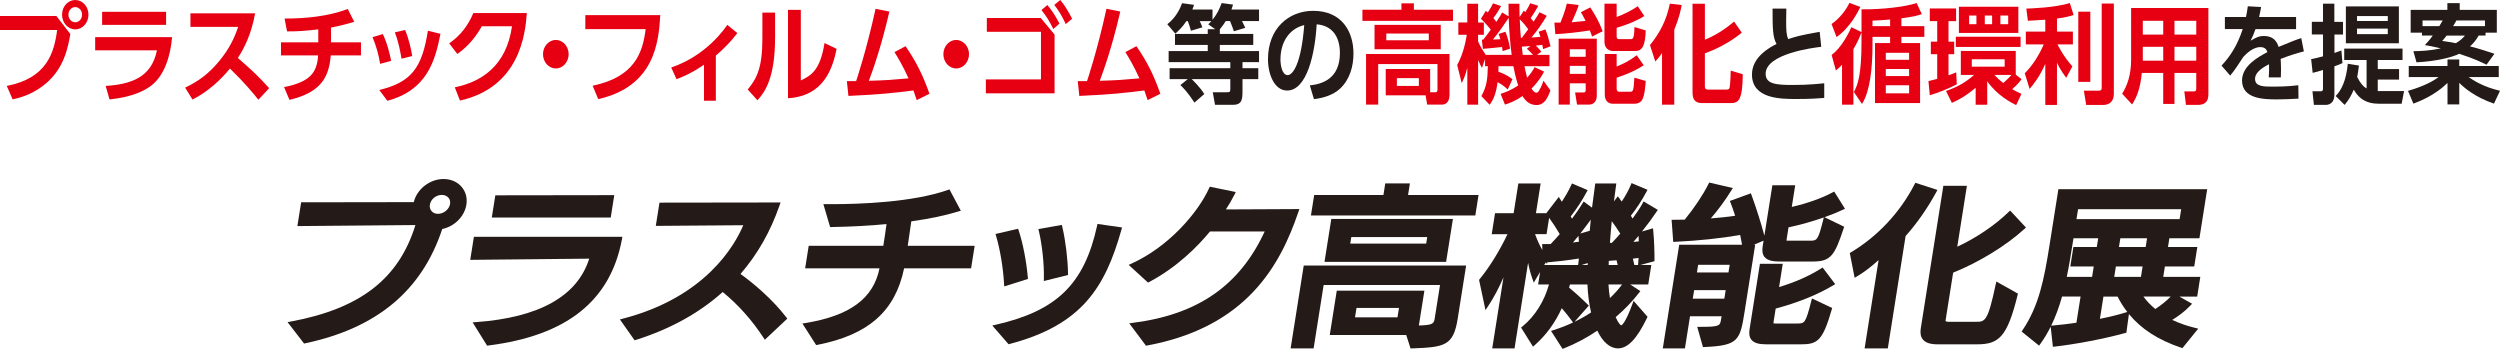
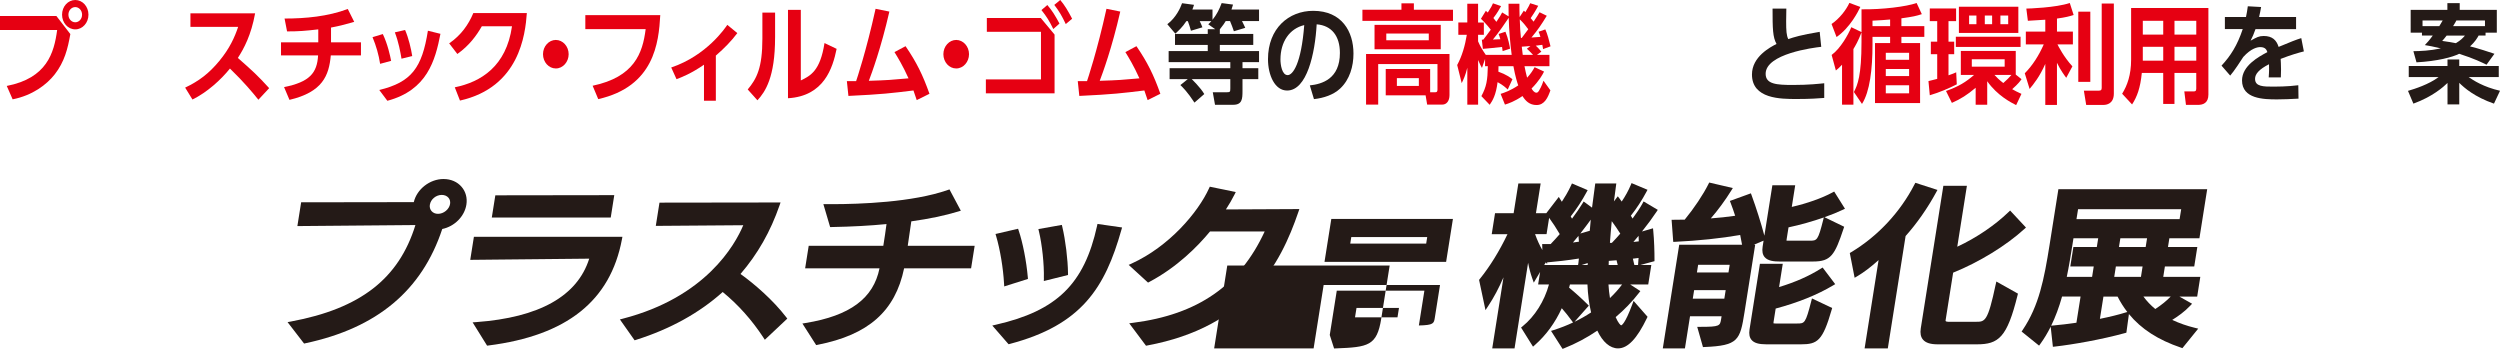
<svg xmlns="http://www.w3.org/2000/svg" id="_レイヤー_2" viewBox="0 0 116.785 16.299">
  <defs>
    <style>.cls-1{fill:#e60012;}.cls-2{fill:#241a17;}</style>
  </defs>
  <g id="_枠">
    <path class="cls-1" d="m2.633.746l.653.846c-.122.686-.271,1.296-.734,1.887-.373.476-1.039.981-1.962,1.161l-.274-.625c1.872-.365,2.21-1.537,2.354-2.613H0v-.656h2.633Zm1.499-.06c0,.38-.274.686-.616.686s-.617-.305-.617-.686c0-.386.279-.686.617-.686s.616.3.616.686Zm-.936,0c0,.2.144.355.319.355.171,0,.319-.15.319-.355s-.148-.355-.319-.355-.319.15-.319.355Z" />
-     <path class="cls-1" d="m8.038,1.736c-.067.801-.319,1.747-.954,2.248-.271.21-.815.541-1.968.661l-.18-.631c1.175-.075,2.143-.391,2.395-1.662h-2.885v-.616h3.592Zm-.279-1.186v.611h-2.988v-.611h2.988Z" />
    <path class="cls-1" d="m11.917.625c-.185,1.016-.518,1.636-.806,2.082.685.601.927.821,1.463,1.411l-.504.541c-.274-.341-.657-.806-1.328-1.457-.423.526-1.066,1.111-1.751,1.447l-.342-.556c.652-.311,1.111-.661,1.593-1.242.486-.585.725-1.121.883-1.597h-2.229v-.63h3.021Z" />
    <path class="cls-1" d="m15.463,1.977h1.399v.611h-1.409c-.085.941-.382,1.712-1.931,2.077l-.252-.596c1.197-.24,1.544-.661,1.589-1.481h-1.732v-.611h1.741v-.605c-.612.07-.9.095-1.458.095l-.117-.601c.985,0,2.017-.095,2.953-.446l.301.601c-.526.15-.711.195-1.084.266v.69Z" />
    <path class="cls-1" d="m17.757,2.982c-.067-.43-.185-.841-.355-1.246l.481-.145c.226.47.343,1.021.388,1.251l-.514.14Zm-.04,1.222c1.503-.366,1.998-1.032,2.272-2.769l.586.145c-.243,1.247-.621,2.633-2.48,3.128l-.378-.505Zm1.039-1.462c-.054-.315-.13-.755-.311-1.231l.478-.11c.162.37.283.886.333,1.216l-.5.125Z" />
    <path class="cls-1" d="m21.244,4.079c1.225-.25,2.408-.981,2.674-2.853h-1.409c-.243.425-.585.901-1.144,1.296l-.382-.496c.558-.385.899-.871,1.129-1.417h2.499c-.072,1.006-.347,3.468-3.124,4.089l-.243-.621Z" />
    <path class="cls-1" d="m26.564,2.532c0,.36-.266.666-.599.666s-.599-.3-.599-.666c0-.375.278-.666.599-.666.324,0,.599.295.599.666Z" />
    <path class="cls-1" d="m30.844.706c-.072,1.291-.283,3.333-2.898,3.924l-.262-.625c1.936-.406,2.337-1.507,2.477-2.643h-2.818v-.656h3.502Z" />
    <path class="cls-1" d="m33.44,4.705h-.554v-1.682c-.604.416-1.035.582-1.283.676l-.247-.546c1.661-.561,2.525-1.852,2.619-1.992l.469.385c-.288.38-.595.696-1.004,1.051v2.107Z" />
    <path class="cls-1" d="m36.207,1.751c0,1.862-.459,2.538-.824,2.934l-.454-.506c.419-.501.685-1.006.685-2.373V.59h.594v1.161Zm1.202,2.007c.45-.22.904-.44,1.107-1.747l.566.271c-.185.9-.589,2.208-2.272,2.307V.46h.599v3.298Z" />
    <path class="cls-1" d="m39.56,3.789h.433c.026-.075.473-1.401.909-3.378l.644.13c-.392,1.712-.823,2.878-.959,3.234.909-.03,1.004-.04,1.854-.115-.261-.581-.499-.971-.657-1.227l.518-.275c.514.751.806,1.346,1.117,2.223l-.595.295c-.076-.229-.104-.315-.153-.45-1.021.125-1.467.181-3.038.255l-.072-.69Z" />
    <path class="cls-1" d="m45.267,2.532c0,.36-.266.666-.599.666s-.599-.3-.599-.666c0-.375.278-.666.599-.666.324,0,.599.295.599.666Z" />
    <path class="cls-1" d="m48.619.841l.644.775v2.743h-3.209v-.65h2.574V1.486h-2.529v-.646h2.521Zm.306-.606c.226.26.369.496.567.866l-.288.255c-.188-.38-.311-.581-.554-.886l.274-.235Zm.604-.235c.221.265.36.505.554.875l-.297.25c-.176-.375-.302-.591-.536-.896l.279-.23Z" />
    <path class="cls-1" d="m50.346,3.789h.433c.026-.075.473-1.401.909-3.378l.644.13c-.392,1.712-.823,2.878-.959,3.234.909-.03,1.004-.04,1.854-.115-.261-.581-.499-.971-.657-1.227l.518-.275c.514.751.807,1.346,1.117,2.223l-.595.295c-.076-.229-.104-.315-.153-.45-1.021.125-1.467.181-3.038.255l-.072-.69Z" />
    <path class="cls-2" d="m56.772,1.366l-.329-.23c.077-.07.095-.095.145-.15h-.545c.045.095.09.185.126.29l-.535.16c-.032-.13-.1-.33-.145-.45h-.067c-.189.29-.378.456-.518.585l-.374-.44c.419-.315.621-.786.689-.981l.558.075c-.026.085-.036.12-.076.22h.94v.48c.203-.255.315-.48.428-.781l.531.07c-.022.085-.041.14-.072.23h1.287v.541h-.796c.026.055.094.18.152.315l-.531.16c-.054-.165-.112-.31-.18-.475h-.202c-.055.09-.117.19-.275.385v.215h1.562v.515h-1.562v.286h1.832v.515h-.773v.286h.738v.511h-.738v.556c0,.37-.019.641-.433.641h-.851l-.104-.586h.662c.144,0,.157-.02.157-.18v-.431h-1.801c.014.015.396.375.585.695l-.459.4c-.319-.49-.531-.695-.657-.82l.343-.275h-.847v-.511h2.836v-.286h-2.881v-.515h1.827v-.286h-1.53v-.515h1.53v-.22h.352Z" />
    <path class="cls-2" d="m61.188,3.989c.566-.06,1.404-.3,1.404-1.517,0-.781-.378-1.281-1.085-1.336-.076,1.366-.455,3.093-1.382,3.093-.572,0-.892-.716-.892-1.466,0-1.441.973-2.257,2.111-2.257,1.342,0,1.882.971,1.882,1.997,0,.591-.172,1.211-.621,1.632-.315.295-.771.445-1.225.495l-.193-.641Zm-1.373-1.211c0,.235.067.731.337.731.239,0,.635-.526.774-2.337-.688.165-1.111.781-1.111,1.606Z" />
    <path class="cls-1" d="m67.875.976h-4.231V.455h1.823V.155h.581v.3h1.827v.521Zm-3.142,3.479v-1.232h2.075v1.086h.243c.062,0,.099-.024.099-.12v-1.196h-2.769v1.893h-.567v-2.363h3.898v1.917c0,.28-.14.446-.333.446h-.711l-.072-.431h-1.863Zm2.57-2.153h-3.093v-1.141h3.093v1.141Zm-.559-.735h-1.985v.315h1.985v-.315Zm-.464,2.083h-1.026v.365h1.026v-.365Z" />
    <path class="cls-1" d="m70.435,4.184c-.09-.085-.22-.21-.477-.346-.076.601-.229.856-.369,1.057l-.388-.405c.239-.44.288-.736.302-1.397h-.13v-.34l-.145.42c-.059-.105-.081-.145-.18-.37v2.087h-.504v-1.727c-.091.37-.181.55-.262.721l-.211-.847c.233-.43.368-.916.449-1.411h-.396v-.576h.419V.175h.504v.876h.27v.576h-.27v.305c.095.225.216.425.36.631h1.21c-.071-.536-.121-1.116-.139-1.732-.104.16-.491.726-.738,1.016.071,0,.288-.01.347-.015-.036-.13-.05-.17-.081-.245l.319-.105c.135.33.193.655.216.791l-.347.115c-.009-.095-.018-.125-.027-.195-.225.03-.68.07-.896.09l-.049-.431h.067c.085-.1.238-.311.351-.465-.211-.271-.36-.411-.459-.511l.229-.37c.022.02.063.055.09.08.167-.255.198-.326.243-.431l.378.13c-.081.145-.18.33-.359.556.045.06.09.11.14.18.166-.24.211-.33.27-.44l.302.186c-.005-.15-.005-.28-.005-.591h.509c0,.2,0,.4.009.621l.198-.3.072.07c.167-.28.189-.335.225-.416l.374.12c-.131.255-.288.485-.352.576.05.055.086.1.136.165.185-.28.207-.311.279-.44l.337.165c-.266.436-.409.646-.716,1.016.068-.005.369-.025.419-.03-.04-.135-.05-.16-.086-.24l.315-.11c.104.23.171.505.243.791l-.347.13c-.018-.11-.027-.14-.036-.2-.072.01-.225.03-.306.04.095.085.121.115.261.28l-.207.15h.585v.53h-1.166c.032.165.081.385.122.536.18-.195.271-.345.351-.491l.441.205c-.076.15-.225.431-.585.792.036.06.117.195.229.195.05,0,.09-.045.112-.08.036-.061.136-.226.217-.48l.323.45c-.116.33-.27.686-.647.686-.329,0-.518-.195-.657-.42-.374.255-.644.345-.819.4l-.203-.501c.172-.055.45-.146.824-.396-.045-.125-.135-.4-.226-.896h-.697c0,.11,0,.165-.005.255.369.13.563.28.657.351l-.221.485Zm.653-2.413c.045-.06.135-.175.302-.405-.072-.105-.229-.306-.396-.46.009.355.031.635.054.866h.041Zm.405.38c-.067.005-.347.03-.405.03.009.061.036.326.045.381h.481c-.131-.146-.238-.24-.288-.286l.167-.125Z" />
-     <path class="cls-1" d="m74.372,1.707c-.026-.08-.045-.145-.104-.286-.518.08-1.089.15-1.611.175l-.045-.541h.283c.041-.095.217-.521.298-.886l.554.065c-.05.16-.1.305-.329.806.072-.005.545-.055.652-.065-.094-.195-.157-.295-.22-.405l.44-.225c.248.39.419.686.576,1.116l-.495.246Zm-1.562.1h1.782v2.672c0,.346-.261.406-.328.406h-.595l-.09-.566h.409c.055,0,.086-.04.086-.095v-.33h-.742v.991h-.522V1.807Zm.522.495v.351h.742v-.351h-.742Zm0,.776v.371h.742v-.371h-.742Zm2.188-2.908v.621c.252-.08.747-.325.985-.5l.307.456c-.32.215-.829.42-1.292.55v.411c0,.105.059.12.117.12h.526c.107,0,.18,0,.188-.566l.527.16c-.022.671-.136.961-.491.961h-1.013c-.4,0-.423-.355-.423-.41V.17h.567Zm-.554,2.353h.554v.585c.283-.115.607-.271.936-.526l.329.466c-.486.325-1.094.525-1.265.581v.506c0,.07.022.15.126.15h.509c.135,0,.157-.04.193-.656l.531.155c-.063.796-.131,1.062-.554,1.062h-.981c-.234,0-.378-.155-.378-.431v-1.892Z" />
-     <path class="cls-1" d="m77.639,2.477c-.126.19-.207.28-.314.396l-.248-.766c.469-.581.779-1.181.928-1.937l.554.065c-.041.215-.108.571-.347,1.156v3.499h-.572v-2.413Zm2.003-2.302v1.682c.388-.16.864-.42,1.364-.851l.36.521c-.626.51-1.297.811-1.725.966v1.506c0,.115,0,.186.176.186h.828c.108,0,.131-.035.145-.075.04-.104.054-.666.059-.811l.562.17c-.005,1.262-.225,1.347-.576,1.347h-1.297c-.233,0-.473-.056-.473-.476V.175h.576Z" />
    <path class="cls-2" d="m85.078,2.187c-.369.04-2.598.325-2.598,1.261,0,.486.514.521,1.278.521.752,0,1.216-.056,1.459-.08v.686c-.262.02-.64.05-1.283.05-.747,0-2.093,0-2.093-1.146,0-.831.855-1.276,1.147-1.426-.176-.315-.185-.706-.185-1.651h.644c-.004.155-.009.32-.009.59,0,.445.014.666.1.836.256-.09.585-.195,1.467-.34l.072.701Z" />
    <path class="cls-1" d="m86.904.325c-.099.205-.464.951-1.111,1.406l-.234-.61c.364-.246.685-.656.833-.986l.513.19Zm.054.11c.968.015,2.098-.125,2.575-.295l.243.521c-.261.085-.41.12-.954.195v.365h1.071v.501h-1.071v.29h.873v2.803h-2.106v-2.803h.706v-.29h-.823v.355c0,1.161-.126,2.208-.491,2.778l-.378-.556c.171-.325.355-.766.355-2.337v-.451c-.148.4-.288.63-.378.781v2.598h-.531v-1.868c-.13.141-.188.19-.288.271l-.198-.726c.41-.3.771-.936.919-1.296l.477.23V.435Zm.514.786h.823v-.31c-.288.025-.418.035-.823.055v.255Zm1.71,1.247h-1.089v.325h1.089v-.325Zm0,.755h-1.089v.331h1.089v-.331Zm0,.761h-1.089v.375h1.089v-.375Z" />
    <path class="cls-1" d="m90.086,3.789c.139-.035.229-.055.409-.104v-1.152h-.297v-.585h.297v-.961h-.347V.395h1.229v.591h-.355v.961h.266v.585h-.266v.986c.176-.06.262-.095.36-.14l.027.561c-.352.18-.811.38-1.261.511l-.062-.661Zm4.078-.305l.27.215c-.054.075-.153.22-.437.466.122.069.229.13.433.22l-.248.525c-.225-.115-.878-.44-1.351-1.116v1.097h-.54v-.791c-.405.34-.693.521-1.111.706l-.275-.556c.59-.205.933-.421,1.314-.751h-.621v-1.121h2.566v1.106Zm.225-1.767v.476h-3.024v-.476h3.024Zm-.104-1.401v1.221h-2.777V.315h2.777Zm-2.3.411v.405h.342v-.405h-.342Zm.126,2.042v.345h1.535v-.345h-1.535Zm.607-2.042v.405h.342v-.405h-.342Zm.45,2.772c.09.1.207.22.414.38.157-.135.274-.255.383-.38h-.797Zm.279-2.772v.405h.364v-.405h-.364Z" />
    <path class="cls-1" d="m95.544.921c-.188.01-.639.04-.814.05l-.072-.57c.09,0,1.378-.04,2.03-.261l.18.561c-.193.061-.368.11-.778.166v.61h.743v.596h-.721c.041.08.293.585.698,1.026l-.288.536c-.081-.11-.262-.35-.433-.701v1.967h-.545v-1.917c-.256.586-.531.926-.733,1.171l-.225-.731c.373-.38.657-.831.887-1.351h-.838v-.596h.909v-.555Zm2.103-.375v3.278h-.562V.545h.562Zm1.099-.38v4.205c0,.485-.352.53-.478.53h-.814l-.108-.666h.693c.112,0,.14-.035.14-.135V.165h.567Z" />
    <path class="cls-1" d="m103.164,4.41c0,.405-.248.49-.491.49h-.558l-.077-.631h.446c.059,0,.112-.01.112-.125v-.736h-1.018v1.447h-.526v-1.447h-.999c-.068.696-.221,1.111-.455,1.471l-.464-.5c.239-.386.419-.876.419-1.592V.375h3.61v4.035Zm-2.111-3.439h-.954v.646h.954v-.646Zm0,1.216h-.954v.646h.954v-.646Zm1.544-1.216h-1.018v.646h1.018v-.646Zm0,1.216h-1.018v.646h1.018v-.646Z" />
    <path class="cls-2" d="m107.259.795v.566h-1.896c-.081.23-.131.345-.229.54.283-.16.396-.22.612-.22.409,0,.599.2.697.51.562-.235.815-.335,1.058-.411l.122.621c-.238.06-.581.155-1.085.35.005.105.018.26.018.5,0,.165-.004.28-.009.366h-.567c.023-.291.019-.501.014-.616-.463.235-.652.455-.652.681,0,.365.387.365.873.365.081,0,.648,0,1.148-.065l.009.626c-.355.02-.716.035-1.004.035-.635,0-1.634-.025-1.634-.887,0-.681.765-1.101,1.184-1.321-.031-.09-.081-.235-.333-.235-.126,0-.419.05-.792.46-.095.15-.441.681-.612.871l-.405-.465c.423-.456.738-.946.99-1.707h-.833v-.566h.986c.04-.195.059-.3.085-.5l.621.035c-.031.19-.054.285-.094.465h1.729Z" />
-     <path class="cls-2" d="m109.423,2.948c-.104.05-.162.075-.374.15v1.336c0,.381-.252.466-.396.466h-.562l-.067-.636h.392c.076,0,.1-.04.1-.12v-.876c-.198.065-.298.09-.482.135l-.071-.641c.207-.04.333-.07.554-.13v-1.021h-.522v-.591h.522V.17h.53v.851h.405v.591h-.4v.861c.112-.035.167-.055.324-.115l.05.591Zm-.315,1.537c.266-.266.49-.711.567-1.507l.521.085c-.031.246-.049.355-.081.536.149.291.271.436.438.536v-1.332h-1.045v-.531h2.724v.531h-1.157v.425h.995v.49h-.995v.536h1.229l-.113.591h-1.08c-.495,0-.887-.176-1.156-.656-.117.271-.243.496-.428.711l-.419-.415Zm2.953-2.463h-2.476V.3h2.476v1.722Zm-.518-1.271h-1.437v.23h1.437v-.23Zm0,.585h-1.437v.26h1.437v-.26Z" />
    <path class="cls-2" d="m112.486,4.245c.311-.091.977-.301,1.432-.646h-1.396v-.515h1.81v-.306h.549v.306h1.846v.515h-1.408c.211.15.697.466,1.467.641l-.283.601c-.896-.31-1.387-.735-1.621-.971v1.006h-.549v-1.001c-.185.181-.697.641-1.594.966l-.252-.595Zm.653-2.583v-.135h-.527V.46h1.715V.145h.576v.315h1.733v1.066h-.526v.135h-.324c-.072.13-.167.291-.4.506.423.105.823.24,1.139.345l-.369.51c-.198-.095-.559-.28-1.278-.51-.319.16-1.013.345-1.994.4l-.145-.521c.338-.005.761-.02,1.283-.13-.342-.085-.562-.125-.747-.155.107-.115.216-.23.369-.446h-.504Zm.81-.44c.09-.145.126-.21.158-.265h-.941v.265h.783Zm.343.44c-.104.135-.131.166-.207.25.292.04.459.07.639.105.234-.14.329-.245.423-.355h-.854Zm1.791-.44v-.265h-1.337c-.022.045-.05.1-.153.265h1.49Z" />
    <path class="cls-2" d="m20.721,8.362c-.644,0-1.25.477-1.391,1.08-1.592,0-5.175.008-5.175.008h-.087s-.176,1.11-.176,1.11h.12s3.663-.031,5.394-.047c-.776,2.51-2.574,3.902-5.809,4.505l-.164.03.772,1.001.063-.014c3.346-.713,5.438-2.46,6.392-5.338.571-.118,1.04-.587,1.127-1.137.049-.31-.03-.605-.222-.83-.202-.237-.502-.367-.844-.367Zm-.639,1.197c.04-.25.288-.454.553-.454.13,0,.242.047.315.132.066.077.093.18.075.29-.04.25-.298.462-.563.462-.125,0-.233-.046-.304-.129-.068-.08-.096-.187-.078-.302Z" />
    <path class="cls-2" d="m29.076,11.061h-6.938l-.171,1.077h.119c.049,0,.455-.005,1.038-.011,1.25-.014,3.314-.037,4.401-.044-.554,1.751-2.329,2.748-5.279,2.964l-.168.012.676,1.088.065-.008c3.655-.463,5.694-2.084,6.234-4.957l.023-.121Z" />
    <polygon class="cls-2" points="28.695 9.116 23.139 9.124 22.974 10.161 28.53 10.161 28.695 9.116" />
    <path class="cls-2" d="m34.593,12.797c.802-.931,1.399-1.98,1.823-3.204l.047-.135-5.656.008-.172,1.086,4.086-.031c-.388.925-1.756,3.363-5.621,4.364l-.142.037.687.975.071-.022c1.592-.503,2.952-1.254,4.044-2.234.727.594,1.366,1.31,1.902,2.129l.066.102,1.05-.988-.056-.073c-.614-.799-1.484-1.55-2.129-2.012Z" />
    <path class="cls-2" d="m42.571,10.34c.842-.118,1.58-.273,2.195-.461l.118-.036-.531-.996-.082.029c-1.643.575-4.097.661-5.413.661h-.395l.316,1.071.078-.002c.961-.018,1.798-.064,2.555-.139-.037.303-.093.658-.149,1.015h-3.485l-.167,1.053h3.474c-.281,1.402-1.38,2.215-3.449,2.553l-.153.025.643,1.007.068-.013c2.374-.466,3.624-1.569,4.04-3.571h3.129l.167-1.053h-3.126c.058-.373.111-.752.166-1.142Z" />
    <path class="cls-2" d="m48.765,12.994l-.004.134,1.13-.282v-.08c-.008-.649-.117-1.54-.266-2.166l-.022-.094-1.096.195.025.105c.149.616.248,1.557.231,2.188Z" />
    <path class="cls-2" d="m46.904,13.249l.007.131,1.109-.35-.007-.081c-.064-.743-.235-1.618-.425-2.176l-.03-.087-1.054.244.031.104c.184.622.329,1.492.368,2.216Z" />
    <path class="cls-2" d="m51.248,10.553c-.598,2.716-1.88,3.967-4.728,4.616l-.166.038.111.128s.573.66.609.699l.042.047.06-.016c3.35-.883,4.446-2.622,5.209-5.327l.032-.112-1.149-.165-.02.092Z" />
    <path class="cls-2" d="m60.696,9.767h-.142c-.132,0-.614.003-1.186.006-.731.004-1.612.009-2.102.01.155-.236.289-.469.402-.694l.059-.118-1.213-.25-.034.074c-.517,1.135-1.869,2.719-3.615,3.515l-.14.064.904.827.064-.034c1.297-.688,2.252-1.653,2.832-2.355h2.553c-1.166,2.526-3.126,3.884-6.155,4.268l-.173.022.784,1.048.062-.012c4.669-.868,6.223-3.789,7.056-6.237l.046-.135Z" />
-     <path class="cls-2" d="m60.289,16.275h1.075l.469-2.962h5.436l-.242,1.526c-.043.268-.056.35-.746.365l.258-1.626h-4.093l-.328,2.07h3.572l.203.63.077-.003c1.519-.056,1.924-.122,2.125-1.388l.394-2.484h-7.586l-.613,3.872Zm5.063-1.89l-.07.44h-1.984l.07-.44h1.984Z" />
+     <path class="cls-2" d="m60.289,16.275h1.075l.469-2.962h5.436l-.242,1.526c-.043.268-.056.35-.746.365l.258-1.626h-4.093l-.328,2.07l.203.63.077-.003c1.519-.056,1.924-.122,2.125-1.388l.394-2.484h-7.586l-.613,3.872Zm5.063-1.89l-.07.44h-1.984l.07-.44h1.984Z" />
    <path class="cls-2" d="m62.191,10.227l-.318,2.006h5.681l.318-2.006h-5.681Zm.885,1.151l.048-.305h3.547l-.048.305h-3.547Z" />
-     <polygon class="cls-2" points="65.862 8.568 64.711 8.568 64.626 9.108 61.391 9.108 61.239 10.066 68.918 10.066 69.069 9.108 65.776 9.108 65.862 8.568" />
    <path class="cls-2" d="m76.731,9.501c-.123.219-.28.457-.468.709l-.079-.134c.266-.335.522-.728.726-1.112l.052-.098-.746-.313-.039.094c-.104.251-.252.519-.421.768-.032-.047-.065-.094-.101-.14l-.081-.105-.181.238c.029-.23.06-.459.091-.688l.02-.151h-.983l-.012.088c-.05.36-.097.703-.139,1.043l-.391-.288-.058.095c-.121.2-.277.428-.486.708l-.06-.106c.273-.348.527-.737.738-1.129l.053-.098-.734-.313-.041.091c-.129.284-.303.569-.431.764-.013-.021-.026-.041-.038-.059l-.105-.166-.583.759h-.484l.22-1.389h-1.042l-.22,1.389h-.869l-.155.982h.736c-.378.792-.813,1.497-1.297,2.097l-.03.037.3,1.413.134-.204c.262-.397.487-.819.707-1.329l-.526,3.32h1.042l.633-3.998c.051.264.116.505.193.723l.073.204.295-.499-.092.585h.506c-.214.781-.658,1.488-1.233,1.955l-.07.057.558.893.09-.08c.523-.461.944-1.038,1.254-1.716.144.166.319.377.469.587l.057.08c-.287.135-.588.252-.901.352l-.127.04.539.841.078-.031c.536-.213,1.056-.489,1.546-.822.246.529.593.829.966.829.456,0,.886-.45,1.351-1.415l.029-.061-.653-.743-.059.16c-.345.934-.502.982-.524.982-.023-.007-.13-.094-.254-.384.407-.343.772-.722,1.086-1.128l.068-.087-.475-.31h.843l.144-.91h-.509l.657-.178v-.078c.002-.345-.015-.91-.057-1.336l-.012-.122-.515.15c.262-.329.501-.653.679-.922l.059-.089-.663-.394-.051.091Zm-.427,1.801c.081-.094.161-.19.24-.286.005.076.009.164.011.258-.082.012-.166.021-.251.029Zm.24.748c-.004.064-.008.124-.013.182l-.011.146h-.173c-.018-.085-.04-.187-.069-.294.09-.01.179-.022.266-.034Zm-1.336,1.873c-.035-.207-.058-.42-.07-.635h.637c-.158.214-.351.43-.567.635Zm.361-1.545h-.422l.006-.191c.104-.007.214-.016.331-.026l.031-.003c.019.066.038.138.055.219Zm-.363-1.032c.023-.332.052-.672.085-1.014.142.191.282.395.399.582-.116.135-.246.278-.394.432h-.09Zm-1.037.942l-.003.09h-.274l.278-.09Zm-.689-.96c.086-.101.172-.205.256-.309l.006.068c.006.062.012.13.016.203-.091.014-.184.027-.278.039Zm.786-.548l-.443.129c.187-.237.357-.467.488-.648-.016.175-.032.347-.046.519Zm-2.06,1.482s.007,0,.011,0l.058.074-.003-.079c.388-.031.973-.097,1.484-.18-.005.069-.012.136-.021.197l-.017.105h-1.581l.069-.116Zm2.013,2.016l-.067-.068c-.24-.241-.569-.539-.854-.773.015-.049.028-.098.041-.149h.817c.018.464.076.912.17,1.307-.244.161-.503.308-.775.438l.669-.755Zm-1.357-3.342c-.152.178-.303.338-.425.465h-.396l.009.279c-.125-.21-.238-.456-.341-.743h.537l.12-.761c.173.237.348.504.495.759Z" />
    <path class="cls-2" d="m85.063,12.546c-.558.351-1.199.635-1.955.864l.172-1.086h-1.067l-.485,3.064c-.034.216-.003.377.095.492.121.142.334.205.691.205h1.613c.773,0,1.016-.158,1.437-1.614l.024-.083-.944-.447-.031.12c-.269,1.051-.313,1.051-.657,1.051h-1.02c-.074,0-.087-.01-.087-.008,0,0-.007-.016.001-.065l.099-.625c1.039-.277,1.942-.641,2.683-1.082l.098-.058-.588-.777-.079.05Z" />
    <path class="cls-2" d="m86.187,9.753l-.505-.805-.084.045c-.488.264-1.188.511-1.897.673l.16-1.011h-1.067l-.373,2.354c-.158-.595-.378-1.29-.595-1.883l-.035-.095-.982.356.038.097c.074.192.146.396.209.595-.362.053-.749.095-1.138.123.333-.382.666-.834.954-1.297l.075-.121-1.103-.257-.036.072c-.246.493-.668,1.125-1.108,1.661-.167.006-.333.006-.499.006h-.114l.077,1.034.099-.005c1.059-.049,2.129-.162,3.028-.318.033.156.062.308.088.456h-2.936l-.767,4.841h1.034l.238-1.501h1.474l-.019.12c-.053.332-.059.375-.984.375h-.135l.268.945.08-.003c1.565-.066,1.654-.314,1.86-1.618l.5-3.159h-.066l.458-.191-.044.277c-.034.217-.003.378.095.493.154.181.45.204.691.204h1.571c.83,0,1.011-.292,1.424-1.539l.028-.085-.92-.446c.315-.111.607-.229.854-.346l.104-.049Zm-5.443,2.976h-1.474l.057-.36h1.474l-.057.36Zm-.13.823l-.064.4h-1.474l.064-.4h1.474Zm4.559-3.295c-.25.987-.288.987-.647.987h-.978c-.065,0-.089-.004-.091,0-.001-.007-.003-.027.005-.073l.087-.55c.543-.115,1.126-.28,1.649-.463l-.025.098Z" />
    <path class="cls-2" d="m90.507,8.873l-1.034-.334-.04.077c-.667,1.298-1.718,2.423-2.961,3.167l-.061.037.226,1.156.124-.073c.302-.178.63-.425.995-.753l-.653,4.125h1.084l.831-5.249c.528-.59,1.022-1.297,1.43-2.046l.059-.108Z" />
    <path class="cls-2" d="m93.227,13.286c-.37,1.746-.499,1.746-.925,1.746h-1.295c-.066,0-.103-.016-.115-.03-.007-.008-.009-.022-.005-.043l.352-2.222c1.211-.487,2.48-1.265,3.326-2.039l.076-.069-.741-.794-.074.072c-.647.625-1.512,1.208-2.394,1.618l.45-2.845h-1.1l-1.055,6.66c-.036.229-.002.401.104.526.128.149.347.219.691.219h1.822c1.019,0,1.415-.316,1.904-2.293l.019-.075-1.01-.566-.029.135Z" />
    <path class="cls-2" d="m102.784,12.935h-1.73l.077-.487h1.371l.144-.91h-1.371l.065-.408h1.404l.363-2.292h-6.951l-.412,2.603c-.256,1.613-.495,2.841-1.254,3.969l-.052.078.816.658.063-.087c.176-.243.335-.508.479-.797l.103.938.102-.011c.835-.095,2.169-.327,3.266-.63l.065-.018.119-.871c.575.701,1.368,1.21,2.432,1.57l.067.023.738-.911-.156-.038c-.371-.09-.726-.214-1.058-.37.262-.162.567-.375.838-.66l.09-.095-.593-.334h.831l.145-.918Zm-2.101,1.501c-.212-.173-.398-.369-.555-.583h1.274c-.191.199-.428.391-.72.583Zm-.594-1.988l-.077.487h-1.248l.077-.487h1.248Zm.209-1.318l-.065.408h-1.248l.065-.408h1.248Zm-3.496.367l.058-.367h1.156l-.065.408h-1.095l-.144.91h1.095l-.077.487h-1.183c.107-.508.185-1,.255-1.439Zm5.09-1.724l-.074.463h-4.817l.074-.463h4.817Zm-5.998,5.434l-.075.007c.197-.404.366-.855.508-1.36h.865l-.194,1.222c-.369.055-.75.1-1.105.131Zm3.42-.615c-.333.105-.743.206-1.219.303l.165-1.04h.661c.132.259.283.498.454.719l-.06.019Z" />
  </g>
</svg>